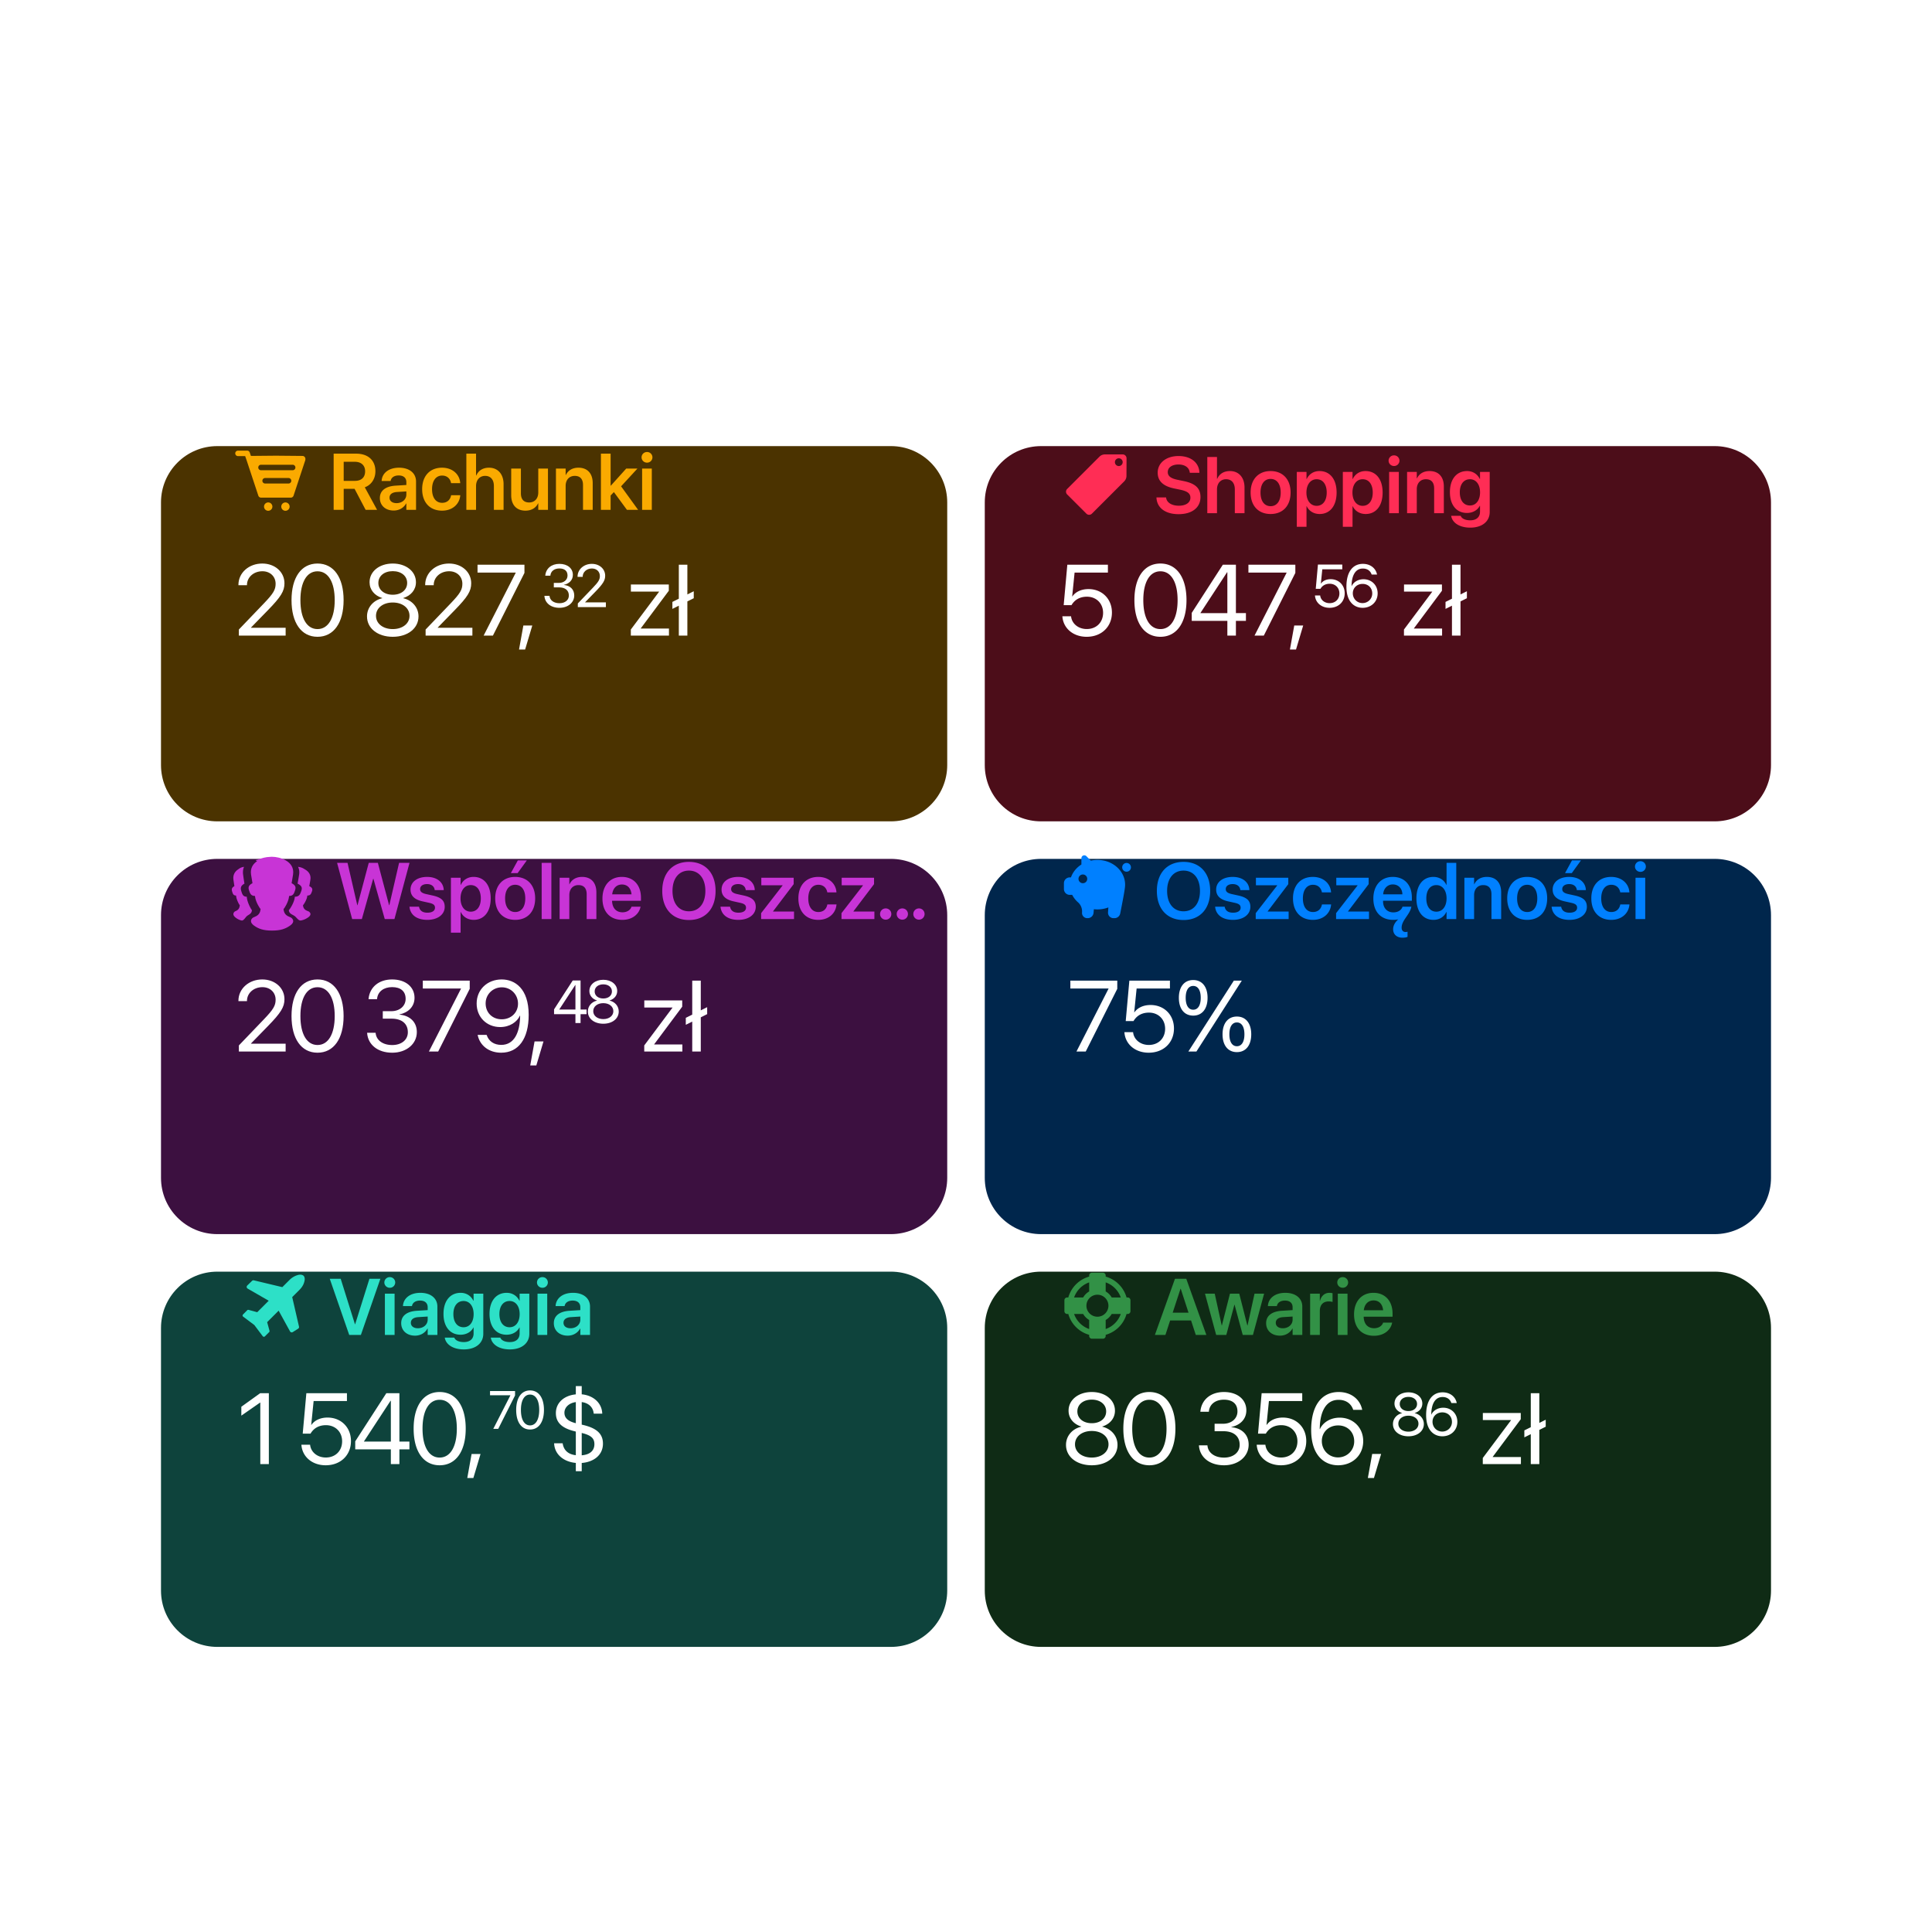
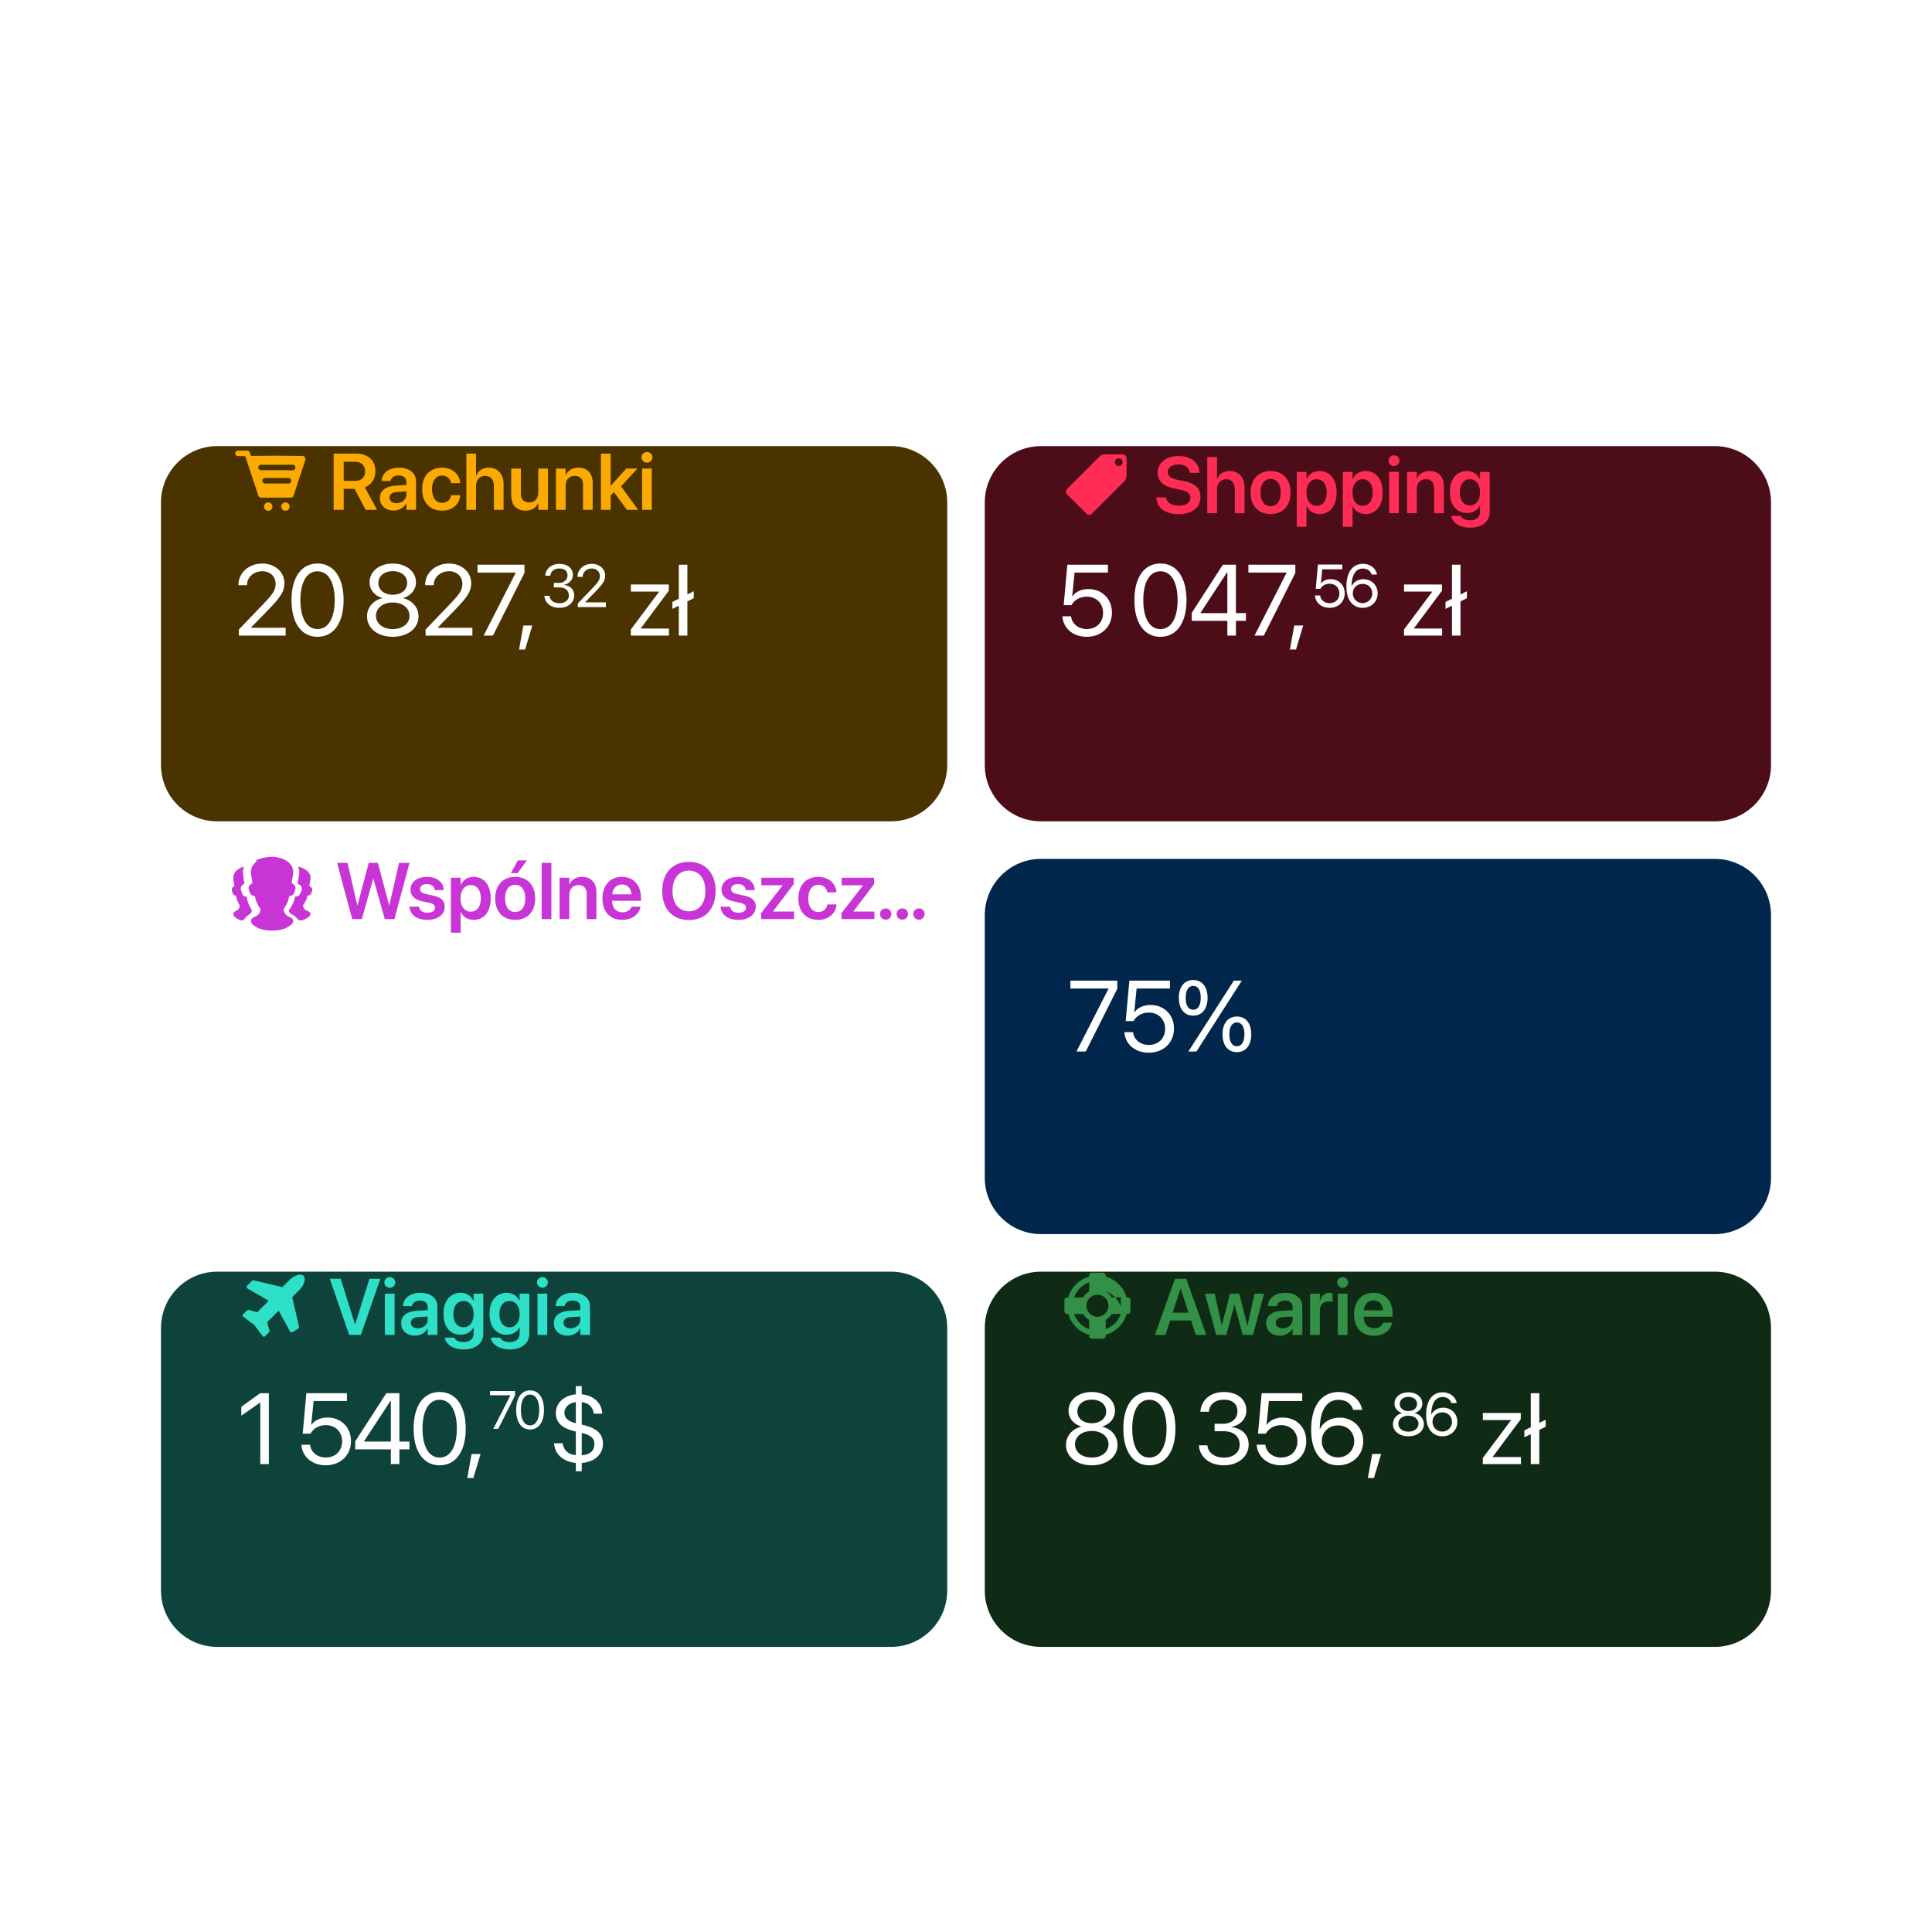
<svg xmlns="http://www.w3.org/2000/svg" width="576" height="576" fill="none">
  <g clip-path="url(#a)">
    <circle cx="288" cy="288" r="256" fill="#fff" fill-opacity=".1" />
    <g filter="url(#b)">
      <path fill="#4B3300" d="M265.609 109H64.793C55.518 109 48 116.513 48 125.781v78.313c0 9.268 7.519 16.781 16.793 16.781h200.816c9.275 0 16.793-7.513 16.793-16.781v-78.313c0-9.268-7.518-16.781-16.793-16.781Z" />
    </g>
    <path fill="#FAAA00" fill-rule="evenodd" d="m73.57 137.36-.473-1.376h-2.142a.818.818 0 1 1 0-1.636h2.65a.819.819 0 0 1 .849.548l.355 1.031 7.46-.068 7.91.072a.87.87 0 0 1 .867.953.866.866 0 0 1-.04.355l-3.485 10.529a.872.872 0 0 1-.853.597h-8.8a.873.873 0 0 1-.853-.597L73.57 137.36Zm4.247 2.833h9.434a.818.818 0 1 0 0-1.636h-9.434a.818.818 0 1 0 0 1.636Zm1.196 3.96h7.041a.819.819 0 0 0 0-1.637h-7.04a.819.819 0 0 0 0 1.637Zm6.09 8.13a1.244 1.244 0 1 1 0-2.488 1.244 1.244 0 0 1 0 2.488Zm-5.14 0a1.244 1.244 0 1 1 0-2.489 1.244 1.244 0 0 1 0 2.489Z" clip-rule="evenodd" />
    <path fill="#FAAA00" d="M99.474 152v-16.751h6.687c3.575 0 5.758 1.985 5.758 5.224v.023c0 2.252-1.208 4.074-3.158 4.783l3.657 6.721h-3.413l-3.297-6.269h-3.239V152h-2.995Zm2.995-8.637h3.378c1.893 0 3.007-1.045 3.007-2.844v-.023c0-1.753-1.184-2.821-3.065-2.821h-3.32v5.688Zm14.906 8.846c-2.461 0-4.121-1.521-4.121-3.715v-.023c0-2.182 1.695-3.494 4.678-3.68l3.216-.197v-.848c0-1.242-.813-1.996-2.276-1.996-1.369 0-2.205.638-2.391 1.544l-.023.104h-2.682l.012-.139c.174-2.183 2.066-3.82 5.189-3.82 3.076 0 5.061 1.626 5.061 4.098V152h-2.89v-1.892h-.07c-.708 1.288-2.078 2.101-3.703 2.101Zm-1.242-3.831c0 1.01.836 1.625 2.101 1.625 1.66 0 2.914-1.103 2.914-2.565v-.929l-2.81.174c-1.428.093-2.205.708-2.205 1.683v.012Zm15.671 3.866c-3.656 0-5.943-2.461-5.943-6.408v-.012c0-3.924 2.321-6.385 5.909-6.385 3.238 0 5.258 2.055 5.432 4.516l.012.093h-2.728l-.023-.104c-.244-1.196-1.126-2.16-2.659-2.16-1.822 0-2.995 1.544-2.995 4.063v.012c0 2.566 1.184 4.051 3.007 4.051 1.463 0 2.391-.87 2.658-2.159l.024-.104h2.728l-.012.081c-.221 2.566-2.299 4.516-5.41 4.516Zm7.233-.244v-16.751h2.89v6.512h.07c.638-1.474 1.95-2.322 3.796-2.322 2.647 0 4.341 1.927 4.341 4.899V152h-2.89v-7.093c0-1.892-.952-3.03-2.612-3.03-1.637 0-2.705 1.242-2.705 3.03V152h-2.89Zm17.621.244c-2.704 0-4.248-1.742-4.248-4.597v-7.952h2.89v7.383c0 1.741.813 2.728 2.461 2.728 1.66 0 2.717-1.196 2.717-2.983v-7.128h2.89V152h-2.89v-1.927h-.058c-.639 1.312-1.904 2.171-3.762 2.171Zm9.09-.244v-12.305h2.891v1.927h.058c.638-1.324 1.892-2.183 3.761-2.183 2.705 0 4.249 1.742 4.249 4.597V152h-2.891v-7.383c0-1.753-.813-2.74-2.461-2.74-1.66 0-2.716 1.208-2.716 2.984V152h-2.891Zm13.408 0v-16.751h2.891v9.554h.058l4.597-5.108h3.343l-4.876 5.293 5.073 7.012h-3.331l-3.889-5.294-.975 1.022V152h-2.891Zm13.733-14.07c-.905 0-1.614-.719-1.614-1.578 0-.883.709-1.591 1.614-1.591a1.585 1.585 0 1 1 0 3.169ZM191.438 152v-12.305h2.891V152h-2.891Z" />
    <path fill="#fff" d="M71.214 189.5v-1.817l7.441-7.763c2.857-2.974 3.516-4.117 3.516-5.874v-.03c-.015-2.153-1.64-3.706-3.94-3.706-2.637 0-4.6 1.817-4.6 4.087v.073h-2.549v-.087c0-3.663 3.164-6.373 7.105-6.373 3.823 0 6.62 2.564 6.62 5.875v.029c0 2.314-1.069 4.057-4.95 8.027l-5.025 5.156v.059h10.327v2.344H71.214Zm23.448.351c-4.864 0-7.75-4.204-7.75-10.913v-.029c0-6.709 2.886-10.899 7.75-10.899 4.863 0 7.778 4.19 7.778 10.899v.029c0 6.709-2.915 10.913-7.778 10.913Zm0-2.299c3.222 0 5.127-3.311 5.127-8.614v-.029c0-5.303-1.905-8.584-5.127-8.584-3.223 0-5.098 3.281-5.098 8.584v.029c0 5.303 1.875 8.614 5.098 8.614Zm22.433 2.299c-4.483 0-7.676-2.519-7.676-6.064v-.029c0-2.608 1.831-4.776 4.541-5.406v-.058c-2.315-.718-3.779-2.476-3.779-4.702v-.03c0-3.193 2.915-5.552 6.914-5.552 3.999 0 6.914 2.359 6.914 5.552v.03c0 2.226-1.465 3.984-3.78 4.702v.058c2.71.63 4.541 2.798 4.541 5.406v.029c0 3.545-3.193 6.064-7.675 6.064Zm0-12.539c2.548 0 4.292-1.45 4.292-3.501v-.029c0-2.051-1.744-3.501-4.292-3.501-2.549 0-4.292 1.45-4.292 3.501v.029c0 2.051 1.743 3.501 4.292 3.501Zm0 10.24c2.915 0 4.995-1.641 4.995-3.926v-.03c0-2.314-2.066-3.969-4.995-3.969-2.93 0-4.995 1.655-4.995 3.969v.03c0 2.285 2.08 3.926 4.995 3.926Zm9.795 1.948v-1.817l7.442-7.763c2.856-2.974 3.515-4.117 3.515-5.874v-.03c-.014-2.153-1.64-3.706-3.94-3.706-2.637 0-4.6 1.817-4.6 4.087v.073h-2.549v-.087c0-3.663 3.164-6.373 7.105-6.373 3.823 0 6.621 2.564 6.621 5.875v.029c0 2.314-1.069 4.057-4.951 8.027l-5.025 5.156v.059h10.328v2.344H126.89Zm17.296 0 9.565-18.736v-.058h-11.382v-2.344h13.99v2.446l-9.405 18.692h-2.768Zm10.557 4.145 1.289-7.163h2.666l-2.139 7.163h-1.816Zm12.057-12.434c-2.619 0-4.316-1.459-4.483-3.463l-.008-.106h1.52l.009.088c.132 1.248 1.274 2.11 2.962 2.11 1.661 0 2.795-.932 2.795-2.277v-.017c0-1.556-1.116-2.426-2.892-2.426h-1.591v-1.336h1.521c1.512 0 2.566-.932 2.566-2.197v-.018c0-1.327-.87-2.092-2.417-2.092-1.494 0-2.557.791-2.689 2.075l-.009.087h-1.521l.009-.087c.202-2.066 1.837-3.446 4.21-3.446 2.417 0 4.008 1.345 4.008 3.27v.017c0 1.565-1.107 2.637-2.689 2.971v.035c1.845.158 3.102 1.31 3.102 3.111v.018c0 2.118-1.863 3.683-4.403 3.683Zm5.468-.211v-1.09l4.465-4.658c1.714-1.784 2.109-2.47 2.109-3.525v-.017c-.008-1.292-.984-2.224-2.364-2.224-1.582 0-2.76 1.09-2.76 2.452v.044h-1.529v-.053c0-2.197 1.899-3.823 4.263-3.823 2.294 0 3.972 1.538 3.972 3.525v.017c0 1.389-.641 2.435-2.97 4.817l-3.015 3.093v.036h6.196V181h-8.367Zm15.805 8.5v-1.817l8.423-11.264v-.044h-8.408v-2.11h11.308v1.861l-8.364 11.22v.044h8.408v2.11h-11.367Zm14.307 0v-8.921l-1.919.952v-2.08l1.919-.952v-10.137h2.549v8.862l1.904-.952v2.08l-1.904.952V189.5h-2.549Z" />
    <g filter="url(#c)">
      <path fill="#4C0D19" d="M511.207 109H310.391c-9.275 0-16.793 7.513-16.793 16.781v78.313c0 9.268 7.518 16.781 16.793 16.781h200.816c9.275 0 16.793-7.513 16.793-16.781v-78.313c0-9.268-7.518-16.781-16.793-16.781Z" />
    </g>
    <path fill="#FF2D55" fill-rule="evenodd" d="M329.426 135.476a2.32 2.32 0 0 0-1.639.678l-9.628 9.622a1.158 1.158 0 0 0 0 1.637l5.732 5.728a1.16 1.16 0 0 0 1.639 0l9.632-9.626a2.308 2.308 0 0 0 .678-1.626l.024-5.25a1.158 1.158 0 0 0-1.157-1.163h-5.281Zm4.128 3.472c.639 0 1.159-.518 1.159-1.157a1.159 1.159 0 0 0-2.318 0c0 .639.519 1.157 1.159 1.157Z" clip-rule="evenodd" />
    <path fill="#FF2D55" d="M351.36 153.29c-3.843 0-6.373-1.811-6.571-4.817l-.011-.175h2.867l.023.14c.221 1.439 1.695 2.333 3.796 2.333 2.113 0 3.437-.94 3.437-2.38v-.011c0-1.254-.871-1.927-3.03-2.38l-1.8-.371c-3.297-.685-4.922-2.218-4.922-4.714v-.011c.012-2.949 2.601-4.945 6.211-4.945 3.657 0 6.048 1.927 6.222 4.794l.012.197h-2.868l-.023-.139c-.197-1.463-1.486-2.333-3.366-2.333-1.962.011-3.181.928-3.181 2.263v.012c0 1.184.917 1.88 2.937 2.298l1.811.372c3.482.72 5.003 2.136 5.003 4.748v.011c0 3.123-2.461 5.108-6.547 5.108Zm8.579-.29v-16.751h2.89v6.512h.07c.638-1.474 1.95-2.322 3.796-2.322 2.647 0 4.342 1.927 4.342 4.899V153h-2.891v-7.093c0-1.892-.952-3.03-2.612-3.03-1.637 0-2.705 1.242-2.705 3.03V153h-2.89Zm18.875.244c-3.622 0-5.955-2.415-5.955-6.397v-.023c0-3.947 2.368-6.385 5.944-6.385 3.587 0 5.967 2.415 5.967 6.385v.023c0 3.994-2.345 6.397-5.956 6.397Zm.012-2.334c1.822 0 2.995-1.485 2.995-4.063v-.023c0-2.565-1.184-4.04-3.018-4.04-1.8 0-2.995 1.486-2.995 4.04v.023c0 2.589 1.172 4.063 3.018 4.063Zm7.801 6.153v-16.368h2.89v2.124h.059c.708-1.474 2.054-2.38 3.819-2.38 3.123 0 5.096 2.438 5.096 6.408v.012c0 3.947-1.973 6.385-5.061 6.385-1.753 0-3.158-.882-3.854-2.322h-.059v6.141h-2.89Zm5.909-6.257c1.846 0 3.006-1.521 3.006-3.947v-.012c0-2.461-1.16-3.97-3.006-3.97-1.788 0-3.042 1.556-3.042 3.97v.012c0 2.403 1.254 3.947 3.042 3.947Zm7.812 6.257v-16.368h2.891v2.124h.058c.708-1.474 2.055-2.38 3.819-2.38 3.123 0 5.096 2.438 5.096 6.408v.012c0 3.947-1.973 6.385-5.061 6.385-1.753 0-3.158-.882-3.854-2.322h-.058v6.141h-2.891Zm5.909-6.257c1.846 0 3.007-1.521 3.007-3.947v-.012c0-2.461-1.161-3.97-3.007-3.97-1.788 0-3.041 1.556-3.041 3.97v.012c0 2.403 1.253 3.947 3.041 3.947Zm9.345-11.876c-.905 0-1.613-.719-1.613-1.578a1.59 1.59 0 0 1 1.613-1.591 1.585 1.585 0 1 1 0 3.169ZM414.151 153v-12.305h2.891V153h-2.891Zm5.352 0v-12.305h2.89v1.927h.058c.639-1.324 1.892-2.183 3.761-2.183 2.705 0 4.249 1.742 4.249 4.597V153h-2.89v-7.383c0-1.753-.813-2.74-2.461-2.74-1.66 0-2.717 1.208-2.717 2.984V153h-2.89Zm18.829 4.307c-3.262 0-5.317-1.486-5.665-3.413l-.023-.105h2.844l.035.093c.313.708 1.3 1.242 2.809 1.242 1.88 0 2.914-.998 2.914-2.565v-1.776h-.058c-.685 1.312-2.078 2.147-3.843 2.147-3.088 0-5.073-2.368-5.073-6.199v-.011c0-3.889 2.008-6.281 5.12-6.281 1.741 0 3.087.929 3.784 2.345h.07v-2.089h2.89v11.957c0 2.786-2.24 4.655-5.804 4.655Zm-.081-6.606c1.799 0 3.006-1.52 3.006-3.912v-.011c0-2.38-1.219-3.901-3.006-3.901-1.858 0-3.03 1.498-3.03 3.889v.012c0 2.426 1.172 3.923 3.03 3.923Z" />
    <path fill="#fff" d="M323.979 189.851c-4.042 0-6.928-2.519-7.236-5.962l-.014-.161h2.592l.015.117c.264 2.095 2.139 3.692 4.673 3.692 2.871 0 4.863-1.992 4.863-4.834v-.029c-.015-2.784-2.021-4.776-4.819-4.776-1.436 0-2.666.425-3.604 1.275a5.211 5.211 0 0 0-.996 1.245h-2.329l1.084-12.056h12.1v2.344h-9.932l-.718 7.104h.059c.996-1.421 2.754-2.182 4.804-2.182 4.058 0 6.988 2.944 6.988 7.002v.029c-.015 4.233-3.135 7.192-7.53 7.192Zm21.979 0c-4.863 0-7.749-4.204-7.749-10.913v-.029c0-6.709 2.886-10.899 7.749-10.899 4.864 0 7.779 4.19 7.779 10.899v.029c0 6.709-2.915 10.913-7.779 10.913Zm0-2.299c3.223 0 5.127-3.311 5.127-8.614v-.029c0-5.303-1.904-8.584-5.127-8.584-3.222 0-5.097 3.281-5.097 8.584v.029c0 5.303 1.875 8.614 5.097 8.614Zm19.962 1.948v-4.395H355.3v-2.387l9.272-14.356h3.897v14.429h2.988v2.314h-2.988v4.395h-2.549Zm-8.013-6.709h8.013v-12.173h-.088l-7.925 12.114v.059Zm16.109 6.709 9.566-18.736v-.058H372.2v-2.344h13.989v2.446l-9.404 18.692h-2.769Zm10.557 4.145 1.29-7.163h2.666l-2.139 7.163h-1.817Zm11.815-12.434c-2.426 0-4.158-1.512-4.342-3.577l-.009-.097h1.556l.009.07c.158 1.257 1.283 2.215 2.803 2.215 1.723 0 2.918-1.195 2.918-2.9v-.018c-.009-1.67-1.213-2.865-2.891-2.865-.862 0-1.6.255-2.162.764a3.125 3.125 0 0 0-.598.748h-1.398l.651-7.234h7.26v1.406h-5.959l-.431 4.263h.035c.598-.852 1.652-1.309 2.883-1.309 2.434 0 4.192 1.766 4.192 4.201v.017c-.009 2.54-1.881 4.316-4.517 4.316Zm9.845 0c-2.338 0-4.816-1.617-4.816-6.32v-.017c0-4.272 1.819-6.768 4.922-6.768 2.153 0 3.761 1.231 4.183 3.076l.026.115h-1.608l-.035-.097c-.378-1.046-1.283-1.696-2.584-1.696-2.364 0-3.296 2.294-3.366 4.957-.009.088-.009.175-.009.272h.035c.51-1.125 1.811-2.039 3.533-2.039 2.417 0 4.21 1.784 4.21 4.192v.018c0 2.496-1.898 4.307-4.491 4.307Zm-2.909-4.325c0 1.626 1.265 2.918 2.891 2.918 1.618 0 2.901-1.265 2.901-2.865v-.017c0-1.653-1.204-2.839-2.874-2.839-1.661 0-2.918 1.177-2.918 2.795v.008Zm15.249 12.614v-1.817l8.423-11.264v-.044h-8.408v-2.11h11.308v1.861l-8.364 11.22v.044h8.408v2.11h-11.367Zm14.307 0v-8.921l-1.919.952v-2.08l1.919-.952v-10.137h2.549v8.862l1.904-.952v2.08l-1.904.952V189.5h-2.549Z" />
    <g filter="url(#d)">
-       <path fill="#3C1040" d="M265.609 232.062H64.793c-9.275 0-16.793 7.514-16.793 16.782v78.312c0 9.268 7.519 16.782 16.793 16.782h200.816c9.275 0 16.793-7.514 16.793-16.782v-78.312c0-9.268-7.518-16.782-16.793-16.782Z" />
-     </g>
+       </g>
    <path fill="#C834D6" d="M75.764 275.973c1.375.986 2.847 1.463 5.345 1.463 2.498 0 3.914-.477 5.344-1.463 1.431-.986.988-1.829.47-2.296-.123-.11-.322-.195-.556-.293-.7-.296-1.706-.721-1.84-2.371.289-.191 1.442-2.105 1.624-3.574.014-.107.028-.215.044-.32 1.189-.023 1.434-.619 1.8-1.75.322-.992-.048-1.538-1.053-2.054.13-.712.274-1.557.428-2.586.606-4.035-4.045-5.293-6.261-5.293-.116 0-.238.003-.365.011-1.611.041-2.74.431-3.525.704-.406.14-.72.25-.961.261.082.166.1.188.385.334-1.22.828-2.078 2.105-1.796 3.983.155 1.029.298 1.874.428 2.586-1.005.516-1.375 1.062-1.053 2.054.366 1.131.612 1.727 1.8 1.75.016.105.03.213.044.32.182 1.469 1.398 3.415 1.624 3.574-.134 1.65-1.139 2.075-1.84 2.371-.233.098-.433.183-.556.293-.517.467-.905 1.31.47 2.296Z" />
    <path fill="#C834D6" d="M71.559 274.301a4.578 4.578 0 0 1-1.35-.762c-.914-.729-.656-1.352-.312-1.697.082-.081.215-.144.37-.216.467-.219 1.135-.534 1.224-1.751-.15-.118-.96-1.556-1.08-2.64a8.902 8.902 0 0 0-.03-.238c-.79-.017-.954-.457-1.197-1.292-.214-.734.032-1.137.7-1.518a66.333 66.333 0 0 1-.284-1.91c-.188-1.387.383-2.33 1.195-2.942l.213-.152c.464-.336.862-.625 1.742-.747-.277.655-.392 1.434-.268 2.353.142 1.056.275 1.923.395 2.654-.928.528-1.27 1.088-.973 2.106.338 1.161.565 1.773 1.663 1.796.015.108.029.218.04.328.17 1.509 1.293 3.504 1.502 3.668-.057.83-.51 1.117-.994 1.423-.272.173-.554.351-.78.636-.63.789-.889 1.096-1.328 1.026a4.397 4.397 0 0 1-.448-.125Zm18.691 0a5.802 5.802 0 0 1-.523.125c-.513.07-.815-.237-1.549-1.026-.263-.285-.592-.463-.91-.636-.564-.306-1.094-.593-1.16-1.423.245-.164 1.555-2.159 1.751-3.668.015-.11.03-.22.048-.328 1.281-.023 1.546-.635 1.94-1.796.348-1.018-.052-1.578-1.135-2.106.14-.731.295-1.598.461-2.654.145-.919.011-1.698-.312-2.353 1.026.122 1.49.411 2.032.747l.249.152c.947.612 1.612 1.555 1.393 2.942a56.79 56.79 0 0 1-.332 1.91c.78.381 1.068.784.818 1.518-.284.835-.475 1.275-1.397 1.292a7.692 7.692 0 0 0-.035.238c-.14 1.084-1.085 2.522-1.26 2.64.104 1.217.884 1.532 1.428 1.751.181.072.336.135.431.216.402.345.703.968-.364 1.697a5.633 5.633 0 0 1-1.574.762Z" />
-     <path fill="#fff" d="M71.214 313.5v-1.817l7.441-7.763c2.857-2.974 3.516-4.117 3.516-5.874v-.03c-.015-2.153-1.64-3.706-3.94-3.706-2.637 0-4.6 1.817-4.6 4.087v.073h-2.549v-.087c0-3.663 3.164-6.373 7.105-6.373 3.823 0 6.62 2.564 6.62 5.875v.029c0 2.314-1.069 4.057-4.95 8.027l-5.025 5.156v.059h10.327v2.344H71.214Zm23.448.351c-4.864 0-7.75-4.204-7.75-10.913v-.029c0-6.709 2.886-10.899 7.75-10.899 4.863 0 7.778 4.19 7.778 10.899v.029c0 6.709-2.915 10.913-7.778 10.913Zm0-2.299c3.222 0 5.127-3.311 5.127-8.614v-.029c0-5.303-1.905-8.584-5.127-8.584-3.223 0-5.098 3.281-5.098 8.584v.029c0 5.303 1.875 8.614 5.098 8.614Zm22.272 2.299c-4.366 0-7.193-2.431-7.471-5.771l-.015-.176h2.534l.015.147c.22 2.08 2.124 3.515 4.937 3.515 2.768 0 4.658-1.553 4.658-3.794v-.029c0-2.593-1.861-4.043-4.82-4.043h-2.651v-2.227h2.534c2.52 0 4.278-1.552 4.278-3.662v-.029c0-2.212-1.451-3.486-4.029-3.486-2.49 0-4.262 1.318-4.482 3.457l-.015.146h-2.534l.015-.146c.337-3.443 3.061-5.743 7.016-5.743 4.029 0 6.68 2.242 6.68 5.45v.029c0 2.607-1.846 4.395-4.483 4.951v.059c3.077.263 5.171 2.182 5.171 5.185v.03c0 3.53-3.105 6.137-7.338 6.137Zm10.938-.351 9.565-18.736v-.058h-11.382v-2.344h13.989v2.446L130.64 313.5h-2.768Zm21.719-21.49c3.897 0 8.027 2.696 8.027 10.533v.029c0 7.119-3.032 11.279-8.203 11.279-3.589 0-6.269-2.05-6.972-5.127l-.044-.19h2.68l.059.161c.63 1.743 2.139 2.827 4.307 2.827 3.94 0 5.493-3.823 5.61-8.262.015-.146.015-.292.015-.454h-.059c-.85 1.875-3.018 3.399-5.889 3.399-4.028 0-7.016-2.974-7.016-6.987v-.03c0-4.16 3.164-7.178 7.485-7.178Zm-.015 11.88c2.769 0 4.864-1.963 4.864-4.658v-.014c0-2.71-2.11-4.864-4.82-4.864-2.695 0-4.834 2.11-4.834 4.776v.029c0 2.754 2.007 4.731 4.79 4.731Zm8.507 13.755 1.289-7.163h2.666l-2.139 7.163h-1.816ZM171.558 305v-2.637h-6.372v-1.433l5.563-8.613h2.338v8.657h1.793v1.389h-1.793V305h-1.529Zm-4.808-4.026h4.808v-7.303h-.053l-4.755 7.268v.035Zm13.115 4.237c-2.69 0-4.606-1.512-4.606-3.639v-.018c0-1.564 1.099-2.865 2.725-3.243v-.035c-1.389-.431-2.268-1.485-2.268-2.821v-.018c0-1.916 1.749-3.331 4.149-3.331 2.399 0 4.148 1.415 4.148 3.331v.018c0 1.336-.879 2.39-2.267 2.821v.035c1.626.378 2.724 1.679 2.724 3.243v.018c0 2.127-1.916 3.639-4.605 3.639Zm0-7.524c1.529 0 2.575-.87 2.575-2.1v-.018c0-1.23-1.046-2.1-2.575-2.1-1.529 0-2.575.87-2.575 2.1v.018c0 1.23 1.046 2.1 2.575 2.1Zm0 6.144c1.749 0 2.997-.985 2.997-2.356v-.017c0-1.389-1.239-2.382-2.997-2.382-1.758 0-2.997.993-2.997 2.382v.017c0 1.371 1.248 2.356 2.997 2.356Zm12.208 9.669v-1.817l8.423-11.264v-.044h-8.408v-2.11h11.308v1.861l-8.364 11.22v.044h8.408v2.11h-11.367Zm14.307 0v-8.921l-1.919.952v-2.08l1.919-.952v-10.137h2.549v8.862l1.904-.952v2.08l-1.904.952V313.5h-2.549Z" />
    <path fill="#C834D6" d="m104.992 274-4.493-16.751h3.111l2.914 12.642h.058l3.355-12.642h2.716l3.355 12.642h.058l2.914-12.642h3.111L117.599 274h-2.891l-3.378-12.015h-.07L107.882 274h-2.89Zm22.428.244c-3.228 0-5.073-1.533-5.329-3.819l-.011-.105h2.844l.023.105c.221 1.056 1.022 1.683 2.484 1.683 1.405 0 2.252-.569 2.252-1.475v-.011c0-.743-.429-1.161-1.706-1.451l-2.043-.453c-2.357-.522-3.541-1.672-3.541-3.494v-.012c0-2.252 1.962-3.773 4.934-3.773 3.064 0 4.852 1.684 4.957 3.808l.011.128h-2.693l-.012-.093c-.127-.987-.917-1.707-2.263-1.707-1.277 0-2.078.592-2.078 1.498v.012c0 .708.476 1.172 1.753 1.462l2.054.453c2.543.569 3.529 1.567 3.529 3.355v.011c0 2.322-2.147 3.878-5.165 3.878Zm7.011 3.819v-16.368h2.891v2.124h.058c.708-1.474 2.055-2.38 3.819-2.38 3.123 0 5.096 2.438 5.096 6.408v.012c0 3.947-1.973 6.385-5.061 6.385-1.753 0-3.158-.882-3.854-2.322h-.058v6.141h-2.891Zm5.909-6.257c1.846 0 3.007-1.521 3.007-3.947v-.012c0-2.461-1.161-3.97-3.007-3.97-1.788 0-3.041 1.556-3.041 3.97v.012c0 2.403 1.253 3.947 3.041 3.947Zm13.988-11.504h-2.019l2.077-3.785h2.682l-2.74 3.785Zm-.731 13.942c-3.622 0-5.955-2.415-5.955-6.397v-.023c0-3.947 2.368-6.385 5.943-6.385 3.588 0 5.967 2.415 5.967 6.385v.023c0 3.994-2.345 6.397-5.955 6.397Zm.012-2.334c1.822 0 2.995-1.485 2.995-4.063v-.023c0-2.565-1.184-4.04-3.019-4.04-1.799 0-2.995 1.486-2.995 4.04v.023c0 2.589 1.173 4.063 3.019 4.063Zm7.882 2.09v-16.751h2.891V274h-2.891Zm5.352 0v-12.305h2.89v1.927h.058c.639-1.324 1.892-2.183 3.761-2.183 2.705 0 4.249 1.742 4.249 4.597V274h-2.89v-7.383c0-1.753-.813-2.74-2.461-2.74-1.66 0-2.717 1.208-2.717 2.984V274h-2.89Zm18.689.244c-3.691 0-5.92-2.45-5.92-6.362v-.011c0-3.878 2.264-6.432 5.781-6.432 3.518 0 5.7 2.473 5.7 6.188v.929h-8.614c.047 2.159 1.231 3.436 3.112 3.436 1.439 0 2.379-.766 2.658-1.591l.023-.081h2.705l-.035.128c-.383 1.892-2.194 3.796-5.41 3.796Zm-.104-10.541c-1.532 0-2.682 1.033-2.914 2.926h5.77c-.209-1.951-1.324-2.926-2.856-2.926Zm19.967 10.587c-4.899 0-7.952-3.331-7.952-8.66v-.023c0-5.317 3.076-8.648 7.952-8.648 4.887 0 7.94 3.331 7.94 8.648v.023c0 5.329-3.041 8.66-7.94 8.66Zm0-2.6c3.03 0 4.899-2.368 4.899-6.06v-.023c0-3.715-1.904-6.048-4.899-6.048-2.984 0-4.899 2.322-4.899 6.048v.023c0 3.727 1.904 6.06 4.899 6.06Zm14.754 2.554c-3.227 0-5.073-1.533-5.328-3.819l-.012-.105h2.845l.023.105c.22 1.056 1.021 1.683 2.484 1.683 1.405 0 2.252-.569 2.252-1.475v-.011c0-.743-.429-1.161-1.706-1.451l-2.043-.453c-2.357-.522-3.541-1.672-3.541-3.494v-.012c0-2.252 1.962-3.773 4.934-3.773 3.064 0 4.852 1.684 4.956 3.808l.012.128h-2.693l-.012-.093c-.127-.987-.917-1.707-2.263-1.707-1.277 0-2.078.592-2.078 1.498v.012c0 .708.476 1.172 1.753 1.462l2.054.453c2.543.569 3.529 1.567 3.529 3.355v.011c0 2.322-2.147 3.878-5.166 3.878Zm6.768-.244v-1.753l6.408-8.265v-.058h-6.35v-2.229h9.647v1.904l-6.152 8.114v.058h6.257V274h-9.81Zm17.053.244c-3.656 0-5.943-2.461-5.943-6.408v-.012c0-3.924 2.321-6.385 5.909-6.385 3.238 0 5.258 2.055 5.432 4.516l.012.093h-2.728l-.023-.104c-.244-1.196-1.126-2.16-2.659-2.16-1.822 0-2.995 1.544-2.995 4.063v.012c0 2.566 1.184 4.051 3.007 4.051 1.463 0 2.391-.87 2.658-2.159l.024-.104h2.728l-.012.081c-.221 2.566-2.299 4.516-5.41 4.516Zm6.908-.244v-1.753l6.407-8.265v-.058h-6.349v-2.229h9.646v1.904l-6.152 8.114v.058h6.257V274h-9.809Zm13.187.186a1.67 1.67 0 0 1-1.683-1.684c0-.928.743-1.671 1.683-1.671.94 0 1.672.743 1.672 1.671a1.66 1.66 0 0 1-1.672 1.684Zm4.957 0a1.67 1.67 0 0 1-1.683-1.684c0-.928.743-1.671 1.683-1.671.929 0 1.671.743 1.671 1.671 0 .941-.742 1.684-1.671 1.684Zm4.957 0a1.67 1.67 0 0 1-1.684-1.684c0-.928.743-1.671 1.684-1.671.928 0 1.671.743 1.671 1.671 0 .941-.743 1.684-1.671 1.684Z" />
    <g filter="url(#e)">
      <path fill="#00264C" d="M511.207 232.062H310.391c-9.275 0-16.793 7.514-16.793 16.782v78.312c0 9.268 7.518 16.782 16.793 16.782h200.816c9.275 0 16.793-7.514 16.793-16.782v-78.312c0-9.268-7.518-16.782-16.793-16.782Z" />
    </g>
-     <path fill="#0080FF" fill-rule="evenodd" d="M325.222 256.586a9.215 9.215 0 0 1 1.962-.21c4.558 0 8.252 3.303 8.252 7.378 0 .287-.018.569-.055.846-.063.56-.204 1.436-.421 2.632a360.482 360.482 0 0 1-.982 5.106 1.738 1.738 0 0 1-1.705 1.398h-.312a1.624 1.624 0 0 1-1.619-1.732l.101-1.47a9.09 9.09 0 0 1-3.259.598c-.36 0-.713-.021-1.061-.061l-.098 1.086a1.736 1.736 0 0 1-1.73 1.579h-.151a1.556 1.556 0 0 1-1.553-1.648l.011-.182a3.635 3.635 0 0 0-1.171-2.863 7.455 7.455 0 0 1-1.769-2.251h-.729c-.96 0-1.738-.778-1.738-1.736v-1.737c0-.958.778-1.735 1.738-1.735h.362c.539-1.569 1.649-2.916 3.111-3.847v-1.87c0-.48.389-.867.869-.867.231 0 .452.091.614.253l1.333 1.333Zm-2.381 6.733a1.302 1.302 0 1 0 .001-2.605 1.302 1.302 0 0 0-.001 2.605Zm13.029-3.433a1.303 1.303 0 1 1 0-2.606 1.303 1.303 0 0 1 0 2.606Z" clip-rule="evenodd" />
-     <path fill="#0080FF" d="M352.857 274.29c-4.898 0-7.952-3.331-7.952-8.66v-.023c0-5.317 3.077-8.648 7.952-8.648 4.888 0 7.941 3.331 7.941 8.648v.023c0 5.329-3.042 8.66-7.941 8.66Zm0-2.6c3.03 0 4.899-2.368 4.899-6.06v-.023c0-3.715-1.904-6.048-4.899-6.048-2.983 0-4.898 2.322-4.898 6.048v.023c0 3.727 1.903 6.06 4.898 6.06Zm14.755 2.554c-3.227 0-5.073-1.533-5.328-3.819l-.012-.105h2.844l.023.105c.221 1.056 1.022 1.683 2.485 1.683 1.404 0 2.252-.569 2.252-1.475v-.011c0-.743-.43-1.161-1.707-1.451l-2.043-.453c-2.356-.522-3.541-1.672-3.541-3.494v-.012c0-2.252 1.962-3.773 4.934-3.773 3.065 0 4.853 1.684 4.957 3.808l.012.128h-2.694l-.011-.093c-.128-.987-.917-1.707-2.264-1.707-1.277 0-2.078.592-2.078 1.498v.012c0 .708.476 1.172 1.753 1.462l2.055.453c2.542.569 3.529 1.567 3.529 3.355v.011c0 2.322-2.148 3.878-5.166 3.878Zm6.768-.244v-1.753l6.408-8.265v-.058h-6.35v-2.229h9.647v1.904l-6.153 8.114v.058h6.257V274h-9.809Zm17.053.244c-3.657 0-5.944-2.461-5.944-6.408v-.012c0-3.924 2.322-6.385 5.909-6.385 3.239 0 5.259 2.055 5.433 4.516l.012.093h-2.728l-.024-.104c-.243-1.196-1.126-2.16-2.658-2.16-1.823 0-2.995 1.544-2.995 4.063v.012c0 2.566 1.184 4.051 3.007 4.051 1.462 0 2.391-.87 2.658-2.159l.023-.104h2.728l-.011.081c-.221 2.566-2.299 4.516-5.41 4.516Zm6.907-.244v-1.753l6.408-8.265v-.058h-6.35v-2.229h9.647v1.904l-6.153 8.114v.058h6.257V274h-9.809Zm17.03.244c-3.703 0-5.92-2.438-5.92-6.35v-.012c0-3.865 2.252-6.443 5.792-6.443 3.506 0 5.688 2.427 5.688 6.165v.94h-8.59v.174c0 1.962 1.184 3.297 3.076 3.297 1.533 0 2.427-.813 2.694-1.614l.034-.081h2.636l-.024.128c-.476 2.31-2.879 3.923-2.879 6.129v.023c0 .848.511 1.266 1.15 1.266.243 0 .464-.035.615-.105v1.544c-.348.174-.987.256-1.532.256-1.533 0-2.763-.883-2.763-2.508v-.023c0-1.08.569-2.078 1.52-2.937a6.844 6.844 0 0 1-1.497.151Zm-.116-10.564c-1.672 0-2.786 1.323-2.879 2.937v.023h5.723v-.011c0-1.661-1.138-2.949-2.844-2.949Zm12.119 10.564c-3.111 0-5.084-2.438-5.084-6.397v-.011c0-3.97 1.985-6.397 5.073-6.397 1.741 0 3.146.894 3.842 2.369h.07v-6.559h2.89V274h-2.89v-2.09h-.07c-.696 1.452-2.055 2.334-3.831 2.334Zm.871-2.438c1.788 0 3.03-1.544 3.03-3.959v-.011c0-2.403-1.254-3.959-3.03-3.959-1.846 0-3.007 1.509-3.007 3.959v.011c0 2.45 1.15 3.959 3.007 3.959Zm8.347 2.194v-12.305h2.89v1.927h.058c.639-1.324 1.892-2.183 3.761-2.183 2.705 0 4.249 1.742 4.249 4.597V274h-2.89v-7.383c0-1.753-.813-2.74-2.461-2.74-1.661 0-2.717 1.208-2.717 2.984V274h-2.89Zm18.724.244c-3.622 0-5.955-2.415-5.955-6.397v-.023c0-3.947 2.368-6.385 5.944-6.385 3.587 0 5.967 2.415 5.967 6.385v.023c0 3.994-2.345 6.397-5.956 6.397Zm.012-2.334c1.822 0 2.995-1.485 2.995-4.063v-.023c0-2.565-1.184-4.04-3.018-4.04-1.8 0-2.995 1.486-2.995 4.04v.023c0 2.589 1.172 4.063 3.018 4.063Zm13.28-11.608h-2.008l2.066-3.785h2.682l-2.74 3.785Zm-.673 13.942c-3.227 0-5.073-1.533-5.328-3.819l-.012-.105h2.844l.023.105c.221 1.056 1.022 1.683 2.484 1.683 1.405 0 2.253-.569 2.253-1.475v-.011c0-.743-.43-1.161-1.707-1.451l-2.043-.453c-2.357-.522-3.541-1.672-3.541-3.494v-.012c0-2.252 1.962-3.773 4.934-3.773 3.065 0 4.852 1.684 4.957 3.808l.011.128h-2.693l-.011-.093c-.128-.987-.917-1.707-2.264-1.707-1.277 0-2.078.592-2.078 1.498v.012c0 .708.476 1.172 1.753 1.462l2.055.453c2.542.569 3.529 1.567 3.529 3.355v.011c0 2.322-2.148 3.878-5.166 3.878Zm12.444 0c-3.656 0-5.943-2.461-5.943-6.408v-.012c0-3.924 2.321-6.385 5.909-6.385 3.238 0 5.258 2.055 5.432 4.516l.012.093h-2.728l-.023-.104c-.244-1.196-1.126-2.16-2.659-2.16-1.822 0-2.995 1.544-2.995 4.063v.012c0 2.566 1.184 4.051 3.007 4.051 1.463 0 2.391-.87 2.658-2.159l.024-.104h2.728l-.012.081c-.221 2.566-2.299 4.516-5.41 4.516Zm8.684-14.314c-.906 0-1.614-.719-1.614-1.578a1.59 1.59 0 0 1 1.614-1.591 1.585 1.585 0 1 1 0 3.169ZM487.611 274v-12.305h2.89V274h-2.89Z" />
    <g filter="url(#f)">
      <path fill="#0E433C" d="M265.609 355.125H64.793c-9.275 0-16.793 7.513-16.793 16.781v78.313C48 459.487 55.519 467 64.793 467h200.816c9.275 0 16.793-7.513 16.793-16.781v-78.313c0-9.268-7.518-16.781-16.793-16.781Z" />
    </g>
    <path fill="#fff" d="m320.93 313.5 9.565-18.736v-.058h-11.382v-2.344h13.99v2.446l-9.405 18.692h-2.768Zm21.543.351c-4.043 0-6.928-2.519-7.236-5.962l-.015-.161h2.593l.015.117c.263 2.095 2.138 3.692 4.673 3.692 2.871 0 4.863-1.992 4.863-4.834v-.029c-.015-2.784-2.022-4.776-4.819-4.776-1.436 0-2.666.425-3.604 1.275a5.211 5.211 0 0 0-.996 1.245h-2.329l1.084-12.056h12.099v2.344h-9.931l-.718 7.104h.059c.996-1.421 2.753-2.182 4.804-2.182 4.058 0 6.988 2.944 6.988 7.002v.029c-.015 4.233-3.135 7.192-7.53 7.192Zm13.268-11.059c-2.667 0-4.278-2.036-4.278-5.303v-.015c0-3.252 1.611-5.288 4.278-5.288 2.666 0 4.277 2.036 4.277 5.288v.015c0 3.267-1.611 5.303-4.277 5.303Zm.952 10.708h-2.403l13.565-21.138h2.373L356.693 313.5Zm-.952-12.466c1.42 0 2.241-1.318 2.241-3.545v-.015c0-2.226-.821-3.53-2.241-3.53-1.421 0-2.242 1.304-2.242 3.53v.015c0 2.227.821 3.545 2.242 3.545Zm13.022 12.642c-2.666 0-4.277-2.037-4.277-5.303v-.015c0-3.252 1.611-5.288 4.277-5.288 2.666 0 4.277 2.036 4.277 5.288v.015c0 3.266-1.611 5.303-4.277 5.303Zm0-1.758c1.421 0 2.241-1.319 2.241-3.545v-.015c0-2.226-.82-3.53-2.241-3.53-1.421 0-2.241 1.304-2.241 3.53v.015c0 2.226.82 3.545 2.241 3.545Z" />
    <path fill="#2DE0C7" fill-rule="evenodd" d="M88.562 380.2c.846-.281 1.499-.228 1.957.159.389.459.427 1.063.16 1.955-.269.892-.759 1.604-1.429 2.274l-2.13 2.127 2.025 8.795a.58.58 0 0 1-.256.621l-1.604 1.011-.03.017a.58.58 0 0 1-.788-.23l-3.394-6.171-3.425 3.422.701 2.563a.402.402 0 0 1-.106.41l-1.27 1.268a.413.413 0 0 1-.303.119h-.027a.477.477 0 0 1-.317-.172l-2.5-3.329-3.333-2.498c-.097-.062-.154-.162-.171-.303a.452.452 0 0 1 .118-.331l1.27-1.282a.417.417 0 0 1 .304-.119.29.29 0 0 1 .106.014l2.566.699 3.425-3.422-6.28-3.62a.58.58 0 0 1-.115-.917l1.431-1.396a.576.576 0 0 1 .54-.148l8.484 2.026 2.116-2.114a5.772 5.772 0 0 1 2.275-1.428Z" clip-rule="evenodd" />
    <path fill="#2DE0C7" d="m104.118 398-5.805-16.751h3.262l4.249 13.559h.058l4.261-13.559h3.262L107.589 398h-3.471Zm12.084-14.07c-.905 0-1.613-.719-1.613-1.578a1.59 1.59 0 0 1 1.613-1.591 1.585 1.585 0 1 1 0 3.169ZM114.751 398v-12.305h2.891V398h-2.891Zm8.985.209c-2.461 0-4.121-1.521-4.121-3.715v-.023c0-2.182 1.695-3.494 4.679-3.68l3.215-.197v-.848c0-1.242-.812-1.996-2.275-1.996-1.37 0-2.206.638-2.392 1.544l-.023.104h-2.681l.011-.139c.174-2.183 2.067-3.82 5.189-3.82 3.077 0 5.062 1.626 5.062 4.098V398h-2.891v-1.892h-.069c-.709 1.288-2.078 2.101-3.704 2.101Zm-1.242-3.831c0 1.01.836 1.625 2.101 1.625 1.66 0 2.914-1.103 2.914-2.565v-.929l-2.809.174c-1.428.093-2.206.708-2.206 1.683v.012Zm15.788 7.929c-3.262 0-5.317-1.486-5.665-3.413l-.023-.105h2.844l.035.093c.313.708 1.3 1.242 2.809 1.242 1.881 0 2.914-.998 2.914-2.565v-1.776h-.058c-.685 1.312-2.078 2.147-3.843 2.147-3.088 0-5.073-2.368-5.073-6.199v-.011c0-3.889 2.009-6.281 5.12-6.281 1.741 0 3.088.929 3.784 2.345h.07v-2.089h2.89v11.957c0 2.786-2.24 4.655-5.804 4.655Zm-.081-6.606c1.799 0 3.006-1.52 3.006-3.912v-.011c0-2.38-1.219-3.901-3.006-3.901-1.858 0-3.03 1.498-3.03 3.889v.012c0 2.426 1.172 3.923 3.03 3.923Zm13.802 6.606c-3.262 0-5.316-1.486-5.665-3.413l-.023-.105h2.844l.035.093c.314.708 1.3 1.242 2.809 1.242 1.881 0 2.914-.998 2.914-2.565v-1.776h-.058c-.685 1.312-2.078 2.147-3.842 2.147-3.088 0-5.073-2.368-5.073-6.199v-.011c0-3.889 2.008-6.281 5.119-6.281 1.741 0 3.088.929 3.785 2.345h.069v-2.089h2.891v11.957c0 2.786-2.241 4.655-5.805 4.655Zm-.081-6.606c1.799 0 3.007-1.52 3.007-3.912v-.011c0-2.38-1.219-3.901-3.007-3.901-1.857 0-3.03 1.498-3.03 3.889v.012c0 2.426 1.173 3.923 3.03 3.923Zm9.786-11.771c-.905 0-1.613-.719-1.613-1.578a1.59 1.59 0 0 1 1.613-1.591 1.585 1.585 0 1 1 0 3.169ZM160.257 398v-12.305h2.891V398h-2.891Zm8.985.209c-2.461 0-4.121-1.521-4.121-3.715v-.023c0-2.182 1.695-3.494 4.678-3.68l3.216-.197v-.848c0-1.242-.813-1.996-2.275-1.996-1.37 0-2.206.638-2.392 1.544l-.023.104h-2.681l.011-.139c.174-2.183 2.067-3.82 5.189-3.82 3.077 0 5.062 1.626 5.062 4.098V398h-2.891v-1.892h-.07c-.708 1.288-2.078 2.101-3.703 2.101ZM168 394.378c0 1.01.836 1.625 2.101 1.625 1.66 0 2.914-1.103 2.914-2.565v-.929l-2.809.174c-1.428.093-2.206.708-2.206 1.683v.012Z" />
    <path fill="#fff" d="M77.605 436.5v-18.34h-.06l-5.595 3.896v-2.651l5.625-4.043h2.578V436.5h-2.549Zm19.503.351c-4.043 0-6.929-2.519-7.237-5.962l-.014-.161h2.593l.014.117c.264 2.095 2.139 3.692 4.673 3.692 2.871 0 4.863-1.992 4.863-4.834v-.029c-.014-2.784-2.021-4.776-4.82-4.776-1.435 0-2.665.425-3.603 1.275a5.26 5.26 0 0 0-.996 1.245h-2.329l1.084-12.056h12.1v2.344h-9.932l-.718 7.104h.059c.996-1.421 2.754-2.182 4.805-2.182 4.057 0 6.987 2.944 6.987 7.002v.029c-.015 4.233-3.135 7.192-7.53 7.192Zm19.419-.351v-4.395h-10.62v-2.387l9.273-14.356h3.896v14.429h2.988v2.314h-2.988v4.395h-2.549Zm-8.012-6.709h8.012v-12.173h-.088l-7.924 12.114v.059Zm22.554 7.06c-4.863 0-7.749-4.204-7.749-10.913v-.029c0-6.709 2.886-10.899 7.749-10.899 4.863 0 7.778 4.19 7.778 10.899v.029c0 6.709-2.915 10.913-7.778 10.913Zm0-2.299c3.223 0 5.127-3.311 5.127-8.614v-.029c0-5.303-1.904-8.584-5.127-8.584s-5.098 3.281-5.098 8.584v.029c0 5.303 1.875 8.614 5.098 8.614Zm8.243 6.093 1.289-7.163h2.666l-2.139 7.163h-1.816Zm7.75-14.645 5.102-9.992v-.032h-6.07v-1.25h7.461v1.305L148.539 426h-1.477Zm10.963.187c-2.594 0-4.133-2.242-4.133-5.82v-.016c0-3.578 1.539-5.812 4.133-5.812 2.594 0 4.148 2.234 4.148 5.812v.016c0 3.578-1.554 5.82-4.148 5.82Zm0-1.226c1.719 0 2.734-1.766 2.734-4.594v-.016c0-2.828-1.015-4.578-2.734-4.578s-2.719 1.75-2.719 4.578v.016c0 2.828 1 4.594 2.719 4.594Zm13.649 13.663v-2.476c-3.472-.307-6.226-2.388-6.46-5.654l-.015-.205h2.549l.029.176c.293 1.684 1.377 3.105 3.897 3.383v-7.046l-.337-.087c-3.648-.879-5.61-2.505-5.61-5.406v-.014c0-3.135 2.49-5.259 5.947-5.581v-2.476h1.758v2.461c3.369.308 5.903 2.461 6.108 5.537l.015.22h-2.549l-.015-.132c-.205-1.846-1.582-3.062-3.559-3.311v6.724l.454.103c3.764.908 5.874 2.461 5.874 5.551v.015c0 3.516-2.886 5.493-6.328 5.757v2.461h-1.758Zm-3.399-17.447c0 1.436.894 2.52 3.399 3.135v-6.299c-2.227.308-3.399 1.729-3.399 3.15v.014Zm5.245 6.065-.088-.015v6.651c2.724-.22 3.779-1.612 3.779-3.311v-.015c0-1.596-.806-2.607-3.691-3.31Z" />
    <g filter="url(#g)">
      <path fill="#0F2B15" d="M511.207 355.125H310.391c-9.275 0-16.793 7.513-16.793 16.781v78.313c0 9.268 7.518 16.781 16.793 16.781h200.816c9.275 0 16.793-7.513 16.793-16.781v-78.313c0-9.268-7.518-16.781-16.793-16.781Z" />
    </g>
-     <path fill="#329146" fill-rule="evenodd" d="M336.208 386.821h-.34a8.989 8.989 0 0 0-6.223-6.218v-.339a.818.818 0 0 0-.82-.819h-3.282a.819.819 0 0 0-.82.819v.339a8.99 8.99 0 0 0-6.223 6.218h-.34a.82.82 0 0 0-.82.821v3.278a.82.82 0 0 0 .82.821h.34a8.99 8.99 0 0 0 6.223 6.219v.338c0 .454.367.82.82.82h3.282c.454 0 .82-.366.82-.82v-.338a8.988 8.988 0 0 0 6.223-6.219h.34a.82.82 0 0 0 .82-.821v-3.278a.82.82 0 0 0-.82-.821Zm-9.024 5.74a3.285 3.285 0 0 1-3.282-3.28 3.284 3.284 0 0 1 3.282-3.279 3.284 3.284 0 0 1 3.281 3.279 3.285 3.285 0 0 1-3.281 3.28Zm6.959-5.74h-2.702a4.946 4.946 0 0 0-1.796-1.792v-2.701a7.344 7.344 0 0 1 4.498 4.493Zm-9.42-4.493v2.701a4.935 4.935 0 0 0-1.795 1.792h-2.702a7.342 7.342 0 0 1 4.497-4.493Zm-4.497 9.413h2.702a4.938 4.938 0 0 0 1.795 1.793v2.7a7.34 7.34 0 0 1-4.497-4.493Zm9.419 4.493v-2.7a4.948 4.948 0 0 0 1.796-1.793h2.702a7.341 7.341 0 0 1-4.498 4.493Z" clip-rule="evenodd" />
+     <path fill="#329146" fill-rule="evenodd" d="M336.208 386.821h-.34a8.989 8.989 0 0 0-6.223-6.218v-.339a.818.818 0 0 0-.82-.819h-3.282a.819.819 0 0 0-.82.819v.339a8.99 8.99 0 0 0-6.223 6.218h-.34a.82.82 0 0 0-.82.821v3.278a.82.82 0 0 0 .82.821h.34a8.99 8.99 0 0 0 6.223 6.219v.338c0 .454.367.82.82.82h3.282c.454 0 .82-.366.82-.82v-.338a8.988 8.988 0 0 0 6.223-6.219h.34a.82.82 0 0 0 .82-.821v-3.278a.82.82 0 0 0-.82-.821Zm-9.024 5.74a3.285 3.285 0 0 1-3.282-3.28 3.284 3.284 0 0 1 3.282-3.279 3.284 3.284 0 0 1 3.281 3.279 3.285 3.285 0 0 1-3.281 3.28Zm6.959-5.74h-2.702a4.946 4.946 0 0 0-1.796-1.792a7.344 7.344 0 0 1 4.498 4.493Zm-9.42-4.493v2.701a4.935 4.935 0 0 0-1.795 1.792h-2.702a7.342 7.342 0 0 1 4.497-4.493Zm-4.497 9.413h2.702a4.938 4.938 0 0 0 1.795 1.793v2.7a7.34 7.34 0 0 1-4.497-4.493Zm9.419 4.493v-2.7a4.948 4.948 0 0 0 1.796-1.793h2.702a7.341 7.341 0 0 1-4.498 4.493Z" clip-rule="evenodd" />
    <path fill="#329146" d="m344.313 398 5.99-16.751h3.367L359.66 398h-3.146l-1.416-4.33h-6.234l-1.416 4.33h-3.135Zm7.639-13.768-2.333 7.128h4.724l-2.321-7.128h-.07ZM362.585 398l-3.331-12.305h2.902l2.078 9.449h.058l2.403-9.449h2.774l2.403 9.449h.07l2.078-9.449h2.856L373.544 398h-3.041l-2.427-8.997h-.058L365.604 398h-3.019Zm19.015.209c-2.461 0-4.121-1.521-4.121-3.715v-.023c0-2.182 1.695-3.494 4.679-3.68l3.215-.197v-.848c0-1.242-.812-1.996-2.275-1.996-1.37 0-2.206.638-2.391 1.544l-.024.104h-2.681l.011-.139c.174-2.183 2.067-3.82 5.189-3.82 3.077 0 5.062 1.626 5.062 4.098V398h-2.891v-1.892h-.069c-.709 1.288-2.078 2.101-3.704 2.101Zm-1.242-3.831c0 1.01.836 1.625 2.101 1.625 1.66 0 2.914-1.103 2.914-2.565v-.929l-2.809.174c-1.428.093-2.206.708-2.206 1.683v.012ZM390.597 398v-12.305h2.891v2.124h.058c.383-1.486 1.404-2.38 2.821-2.38.359 0 .696.058.917.117v2.611c-.244-.092-.685-.162-1.173-.162-1.637 0-2.623 1.033-2.623 2.856V398h-2.891Zm9.705-14.07c-.906 0-1.614-.719-1.614-1.578a1.59 1.59 0 0 1 1.614-1.591 1.585 1.585 0 1 1 0 3.169ZM398.851 398v-12.305h2.89V398h-2.89Zm10.761.244c-3.691 0-5.92-2.45-5.92-6.362v-.011c0-3.878 2.263-6.432 5.781-6.432 3.517 0 5.7 2.473 5.7 6.188v.929h-8.614c.046 2.159 1.23 3.436 3.111 3.436 1.44 0 2.38-.766 2.658-1.591l.024-.081h2.705l-.035.128c-.383 1.892-2.194 3.796-5.41 3.796Zm-.104-10.541c-1.533 0-2.682 1.033-2.914 2.926h5.769c-.209-1.951-1.323-2.926-2.855-2.926Z" />
    <path fill="#fff" d="M325.494 436.851c-4.482 0-7.676-2.519-7.676-6.064v-.029c0-2.608 1.831-4.776 4.541-5.406v-.058c-2.314-.718-3.779-2.476-3.779-4.702v-.03c0-3.193 2.915-5.552 6.914-5.552 3.999 0 6.914 2.359 6.914 5.552v.03c0 2.226-1.465 3.984-3.779 4.702v.058c2.71.63 4.541 2.798 4.541 5.406v.029c0 3.545-3.193 6.064-7.676 6.064Zm0-12.539c2.549 0 4.292-1.45 4.292-3.501v-.029c0-2.051-1.743-3.501-4.292-3.501-2.549 0-4.292 1.45-4.292 3.501v.029c0 2.051 1.743 3.501 4.292 3.501Zm0 10.24c2.915 0 4.995-1.641 4.995-3.926v-.03c0-2.314-2.065-3.969-4.995-3.969s-4.995 1.655-4.995 3.969v.03c0 2.285 2.08 3.926 4.995 3.926Zm17.164 2.299c-4.863 0-7.749-4.204-7.749-10.913v-.029c0-6.709 2.886-10.899 7.749-10.899 4.863 0 7.778 4.19 7.778 10.899v.029c0 6.709-2.915 10.913-7.778 10.913Zm0-2.299c3.223 0 5.127-3.311 5.127-8.614v-.029c0-5.303-1.904-8.584-5.127-8.584s-5.098 3.281-5.098 8.584v.029c0 5.303 1.875 8.614 5.098 8.614Zm22.272 2.299c-4.366 0-7.193-2.431-7.471-5.771l-.015-.176h2.534l.015.147c.22 2.08 2.124 3.515 4.937 3.515 2.768 0 4.658-1.553 4.658-3.794v-.029c0-2.593-1.861-4.043-4.82-4.043h-2.651v-2.227h2.534c2.52 0 4.278-1.552 4.278-3.662v-.029c0-2.212-1.451-3.486-4.029-3.486-2.49 0-4.262 1.318-4.482 3.457l-.015.146h-2.534l.015-.146c.337-3.443 3.061-5.743 7.016-5.743 4.029 0 6.68 2.242 6.68 5.45v.029c0 2.607-1.846 4.395-4.482 4.951v.059c3.076.263 5.17 2.182 5.17 5.185v.03c0 3.53-3.105 6.137-7.338 6.137Zm16.988 0c-4.043 0-6.929-2.519-7.237-5.962l-.014-.161h2.592l.015.117c.264 2.095 2.139 3.692 4.673 3.692 2.871 0 4.863-1.992 4.863-4.834v-.029c-.015-2.784-2.021-4.776-4.819-4.776-1.436 0-2.666.425-3.604 1.275a5.211 5.211 0 0 0-.996 1.245h-2.329l1.084-12.056h12.1v2.344h-9.932l-.718 7.104h.059c.996-1.421 2.754-2.182 4.805-2.182 4.057 0 6.987 2.944 6.987 7.002v.029c-.015 4.233-3.135 7.192-7.529 7.192Zm17.017 0c-3.897 0-8.028-2.695-8.028-10.532v-.029c0-7.119 3.033-11.28 8.204-11.28 3.588 0 6.269 2.051 6.972 5.127l.044.191h-2.681l-.058-.161c-.63-1.743-2.139-2.827-4.307-2.827-3.94 0-5.493 3.823-5.61 8.261-.015.147-.015.293-.015.454h.059c.849-1.875 3.017-3.398 5.889-3.398 4.028 0 7.016 2.974 7.016 6.987v.03c0 4.16-3.164 7.177-7.485 7.177Zm-4.849-7.207c0 2.71 2.11 4.864 4.819 4.864 2.696 0 4.834-2.11 4.834-4.776v-.029c0-2.754-2.006-4.732-4.79-4.732-2.768 0-4.863 1.963-4.863 4.659v.014Zm13.721 11.001 1.29-7.163h2.666l-2.139 7.163h-1.817Zm12.089-12.434c-2.689 0-4.605-1.512-4.605-3.639v-.018c0-1.564 1.099-2.865 2.725-3.243v-.035c-1.389-.431-2.268-1.485-2.268-2.821v-.018c0-1.916 1.749-3.331 4.148-3.331 2.4 0 4.149 1.415 4.149 3.331v.018c0 1.336-.879 2.39-2.268 2.821v.035c1.626.378 2.725 1.679 2.725 3.243v.018c0 2.127-1.916 3.639-4.606 3.639Zm0-7.524c1.53 0 2.576-.87 2.576-2.1v-.018c0-1.23-1.046-2.1-2.576-2.1-1.529 0-2.575.87-2.575 2.1v.018c0 1.23 1.046 2.1 2.575 2.1Zm0 6.144c1.75 0 2.998-.985 2.998-2.356v-.017c0-1.389-1.24-2.382-2.998-2.382-1.757 0-2.997.993-2.997 2.382v.017c0 1.371 1.248 2.356 2.997 2.356Zm10.101 1.38c-2.338 0-4.817-1.617-4.817-6.32v-.017c0-4.272 1.82-6.768 4.922-6.768 2.154 0 3.762 1.231 4.184 3.076l.026.115h-1.608l-.035-.097c-.378-1.046-1.284-1.696-2.584-1.696-2.365 0-3.296 2.294-3.367 4.957-.008.088-.008.175-.008.272h.035c.51-1.125 1.81-2.039 3.533-2.039 2.417 0 4.21 1.784 4.21 4.192v.018c0 2.496-1.899 4.307-4.491 4.307Zm-2.909-4.325c0 1.626 1.265 2.918 2.891 2.918 1.617 0 2.901-1.265 2.901-2.865v-.017c0-1.653-1.205-2.839-2.874-2.839-1.662 0-2.918 1.177-2.918 2.795v.008Zm14.985 12.614v-1.817l8.423-11.264v-.044h-8.408v-2.11h11.308v1.861l-8.364 11.22v.044h8.408v2.11h-11.367Zm14.307 0v-8.921l-1.919.952v-2.08l1.919-.952v-10.137h2.549v8.862l1.904-.952v2.08l-1.904.952V436.5h-2.549Z" />
  </g>
  <defs>
    <filter id="b" width="282.402" height="159.875" x="24" y="109" color-interpolation-filters="sRGB" filterUnits="userSpaceOnUse">
      <feFlood flood-opacity="0" result="BackgroundImageFix" />
      <feColorMatrix in="SourceAlpha" result="hardAlpha" values="0 0 0 0 0 0 0 0 0 0 0 0 0 0 0 0 0 0 127 0" />
      <feOffset dy="24" />
      <feGaussianBlur stdDeviation="12" />
      <feComposite in2="hardAlpha" operator="out" />
      <feColorMatrix values="0 0 0 0 0 0 0 0 0 0 0 0 0 0 0 0 0 0 0.15 0" />
      <feBlend in2="BackgroundImageFix" result="effect1_dropShadow_2179_14120" />
      <feBlend in="SourceGraphic" in2="effect1_dropShadow_2179_14120" result="shape" />
    </filter>
    <filter id="c" width="282.402" height="159.875" x="269.598" y="109" color-interpolation-filters="sRGB" filterUnits="userSpaceOnUse">
      <feFlood flood-opacity="0" result="BackgroundImageFix" />
      <feColorMatrix in="SourceAlpha" result="hardAlpha" values="0 0 0 0 0 0 0 0 0 0 0 0 0 0 0 0 0 0 127 0" />
      <feOffset dy="24" />
      <feGaussianBlur stdDeviation="12" />
      <feComposite in2="hardAlpha" operator="out" />
      <feColorMatrix values="0 0 0 0 0 0 0 0 0 0 0 0 0 0 0 0 0 0 0.15 0" />
      <feBlend in2="BackgroundImageFix" result="effect1_dropShadow_2179_14120" />
      <feBlend in="SourceGraphic" in2="effect1_dropShadow_2179_14120" result="shape" />
    </filter>
    <filter id="d" width="282.402" height="159.875" x="24" y="232.062" color-interpolation-filters="sRGB" filterUnits="userSpaceOnUse">
      <feFlood flood-opacity="0" result="BackgroundImageFix" />
      <feColorMatrix in="SourceAlpha" result="hardAlpha" values="0 0 0 0 0 0 0 0 0 0 0 0 0 0 0 0 0 0 127 0" />
      <feOffset dy="24" />
      <feGaussianBlur stdDeviation="12" />
      <feComposite in2="hardAlpha" operator="out" />
      <feColorMatrix values="0 0 0 0 0 0 0 0 0 0 0 0 0 0 0 0 0 0 0.15 0" />
      <feBlend in2="BackgroundImageFix" result="effect1_dropShadow_2179_14120" />
      <feBlend in="SourceGraphic" in2="effect1_dropShadow_2179_14120" result="shape" />
    </filter>
    <filter id="e" width="282.402" height="159.875" x="269.598" y="232.062" color-interpolation-filters="sRGB" filterUnits="userSpaceOnUse">
      <feFlood flood-opacity="0" result="BackgroundImageFix" />
      <feColorMatrix in="SourceAlpha" result="hardAlpha" values="0 0 0 0 0 0 0 0 0 0 0 0 0 0 0 0 0 0 127 0" />
      <feOffset dy="24" />
      <feGaussianBlur stdDeviation="12" />
      <feComposite in2="hardAlpha" operator="out" />
      <feColorMatrix values="0 0 0 0 0 0 0 0 0 0 0 0 0 0 0 0 0 0 0.15 0" />
      <feBlend in2="BackgroundImageFix" result="effect1_dropShadow_2179_14120" />
      <feBlend in="SourceGraphic" in2="effect1_dropShadow_2179_14120" result="shape" />
    </filter>
    <filter id="f" width="282.402" height="159.875" x="24" y="355.125" color-interpolation-filters="sRGB" filterUnits="userSpaceOnUse">
      <feFlood flood-opacity="0" result="BackgroundImageFix" />
      <feColorMatrix in="SourceAlpha" result="hardAlpha" values="0 0 0 0 0 0 0 0 0 0 0 0 0 0 0 0 0 0 127 0" />
      <feOffset dy="24" />
      <feGaussianBlur stdDeviation="12" />
      <feComposite in2="hardAlpha" operator="out" />
      <feColorMatrix values="0 0 0 0 0 0 0 0 0 0 0 0 0 0 0 0 0 0 0.15 0" />
      <feBlend in2="BackgroundImageFix" result="effect1_dropShadow_2179_14120" />
      <feBlend in="SourceGraphic" in2="effect1_dropShadow_2179_14120" result="shape" />
    </filter>
    <filter id="g" width="282.402" height="159.875" x="269.598" y="355.125" color-interpolation-filters="sRGB" filterUnits="userSpaceOnUse">
      <feFlood flood-opacity="0" result="BackgroundImageFix" />
      <feColorMatrix in="SourceAlpha" result="hardAlpha" values="0 0 0 0 0 0 0 0 0 0 0 0 0 0 0 0 0 0 127 0" />
      <feOffset dy="24" />
      <feGaussianBlur stdDeviation="12" />
      <feComposite in2="hardAlpha" operator="out" />
      <feColorMatrix values="0 0 0 0 0 0 0 0 0 0 0 0 0 0 0 0 0 0 0.15 0" />
      <feBlend in2="BackgroundImageFix" result="effect1_dropShadow_2179_14120" />
      <feBlend in="SourceGraphic" in2="effect1_dropShadow_2179_14120" result="shape" />
    </filter>
    <clipPath id="a">
      <path fill="#fff" d="M32 32h512v512H32z" />
    </clipPath>
  </defs>
</svg>